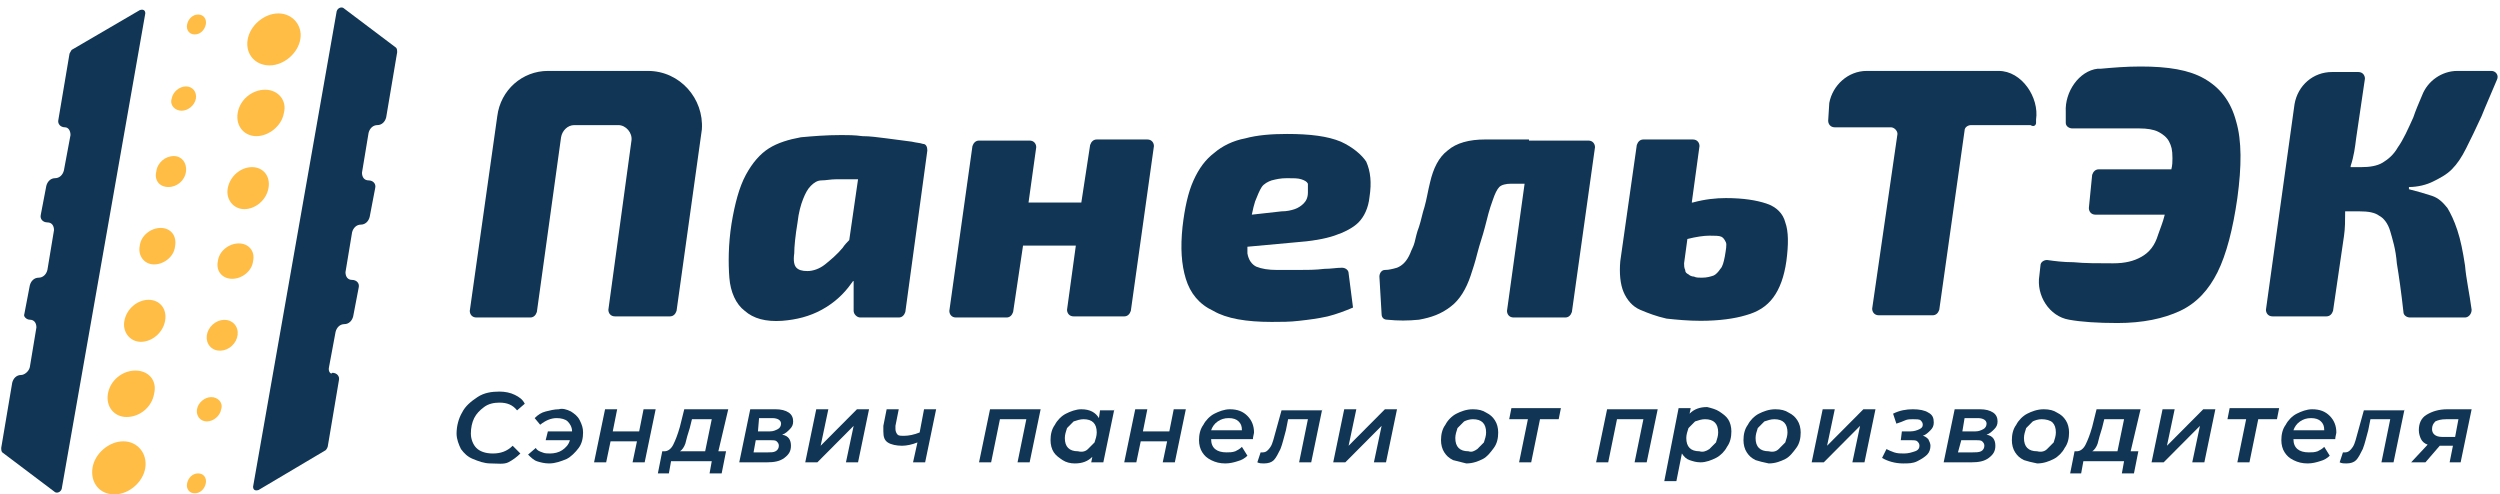
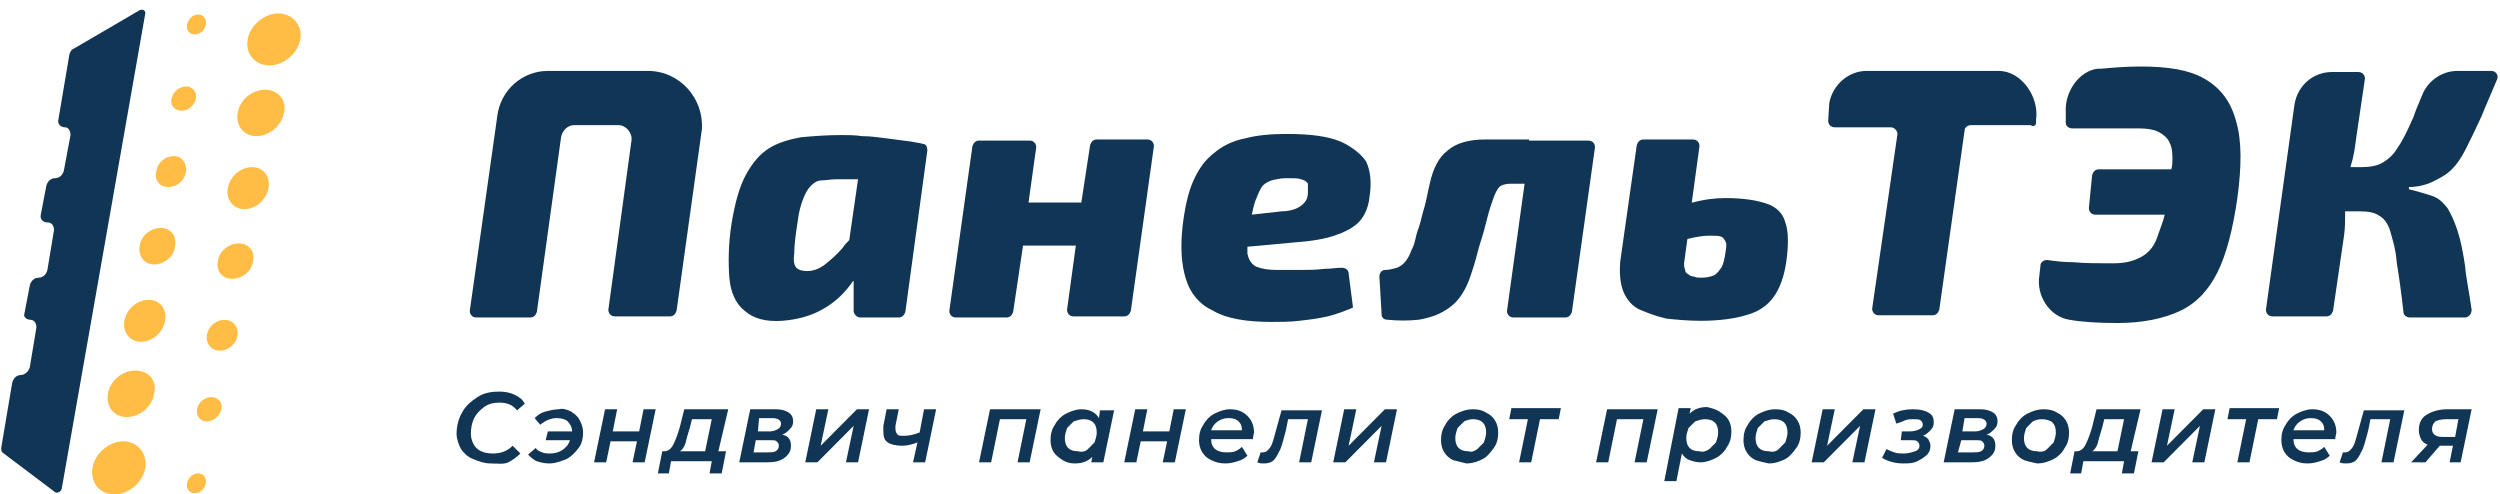
<svg xmlns="http://www.w3.org/2000/svg" width="268" height="53" viewBox="0 0 268 53" fill="none">
  <path d="M21.235 50.748C20.646 50.748 20.174 51.222 20.056 51.815C19.938 52.407 20.292 52.882 20.881 52.882C21.471 52.882 21.943 52.407 22.061 51.815C22.179 51.222 21.825 50.748 21.235 50.748Z" fill="#FFBD45" />
  <path d="M22.65 42.569C21.943 42.569 21.235 43.162 21.117 43.873C20.999 44.584 21.471 45.177 22.178 45.177C22.886 45.177 23.593 44.584 23.711 43.873C23.947 43.162 23.358 42.569 22.65 42.569Z" fill="#FFBD45" />
  <path d="M24.855 37.078C25.576 36.414 25.696 35.368 25.125 34.74C24.553 34.113 23.505 34.142 22.785 34.805C22.065 35.468 21.944 36.514 22.516 37.142C23.087 37.769 24.135 37.741 24.855 37.078Z" fill="#FFBD45" />
  <path d="M25.598 26.094C24.537 26.094 23.476 26.923 23.358 27.99C23.122 29.057 23.829 29.887 24.89 29.887C25.952 29.887 27.013 29.057 27.131 27.99C27.367 26.923 26.659 26.094 25.598 26.094Z" fill="#FFBD45" />
  <path d="M27.013 17.915C25.834 17.915 24.655 18.863 24.419 20.167C24.183 21.352 25.009 22.419 26.188 22.419C27.367 22.419 28.546 21.471 28.782 20.167C29.018 18.863 28.192 17.915 27.013 17.915Z" fill="#FFBD45" />
  <path d="M28.428 9.618C27.013 9.618 25.716 10.685 25.48 12.107C25.244 13.53 26.188 14.596 27.485 14.596C28.782 14.596 30.197 13.53 30.433 12.107C30.786 10.803 29.843 9.618 28.428 9.618Z" fill="#FFBD45" />
  <path d="M29.843 1.439C28.31 1.439 26.777 2.743 26.541 4.284C26.306 5.825 27.367 7.01 28.9 7.01C30.433 7.01 31.965 5.707 32.201 4.166C32.437 2.743 31.376 1.439 29.843 1.439Z" fill="#FFBD45" />
  <path d="M20.881 3.692C21.471 3.692 21.943 3.217 22.061 2.625C22.179 2.032 21.825 1.558 21.235 1.558C20.646 1.558 20.174 2.032 20.056 2.625C19.938 3.217 20.292 3.692 20.881 3.692Z" fill="#FFBD45" />
  <path d="M19.467 11.87C20.174 11.87 20.882 11.277 21 10.566C21.118 9.855 20.646 9.263 19.939 9.263C19.231 9.263 18.524 9.855 18.406 10.566C18.17 11.277 18.759 11.87 19.467 11.87Z" fill="#FFBD45" />
  <path d="M18.052 20.049C18.995 20.049 19.82 19.337 19.938 18.389C20.056 17.441 19.467 16.73 18.641 16.73C17.698 16.73 16.873 17.441 16.755 18.389C16.519 19.337 17.108 20.049 18.052 20.049Z" fill="#FFBD45" />
  <path d="M17.226 24.434C16.165 24.434 15.104 25.264 14.986 26.331C14.75 27.397 15.458 28.346 16.519 28.346C17.58 28.346 18.641 27.516 18.759 26.449C18.995 25.264 18.288 24.434 17.226 24.434Z" fill="#FFBD45" />
  <path d="M15.93 32.139C14.75 32.139 13.571 33.087 13.335 34.391C13.1 35.576 13.925 36.643 15.104 36.643C16.283 36.643 17.462 35.695 17.698 34.391C17.934 33.087 17.109 32.139 15.93 32.139Z" fill="#FFBD45" />
  <path d="M14.515 39.724C13.1 39.724 11.803 40.791 11.567 42.214C11.331 43.636 12.274 44.703 13.572 44.703C14.986 44.703 16.284 43.636 16.519 42.214C16.873 40.791 15.93 39.724 14.515 39.724Z" fill="#FFBD45" />
  <path d="M13.217 47.31C11.685 47.31 10.152 48.614 9.916 50.155C9.68 51.696 10.623 53 12.274 53C13.807 53 15.34 51.696 15.576 50.155C15.812 48.614 14.75 47.31 13.217 47.31Z" fill="#FFBD45" />
-   <path d="M35.267 39.369L35.975 35.576C36.093 35.102 36.446 34.746 36.918 34.746C37.39 34.746 37.743 34.391 37.861 33.917L38.451 30.835C38.569 30.361 38.215 30.005 37.743 30.005C37.272 30.005 37.036 29.65 37.036 29.175L37.743 24.909C37.861 24.434 38.215 24.079 38.687 24.079C39.158 24.079 39.512 23.723 39.63 23.249L40.22 20.167C40.337 19.693 39.984 19.338 39.512 19.338C39.041 19.338 38.805 18.982 38.805 18.508L39.512 14.241C39.63 13.767 39.984 13.411 40.455 13.411C40.927 13.411 41.281 13.056 41.399 12.581L42.578 5.588C42.578 5.47 42.578 5.233 42.46 5.114L36.8 0.847C36.564 0.728 36.211 0.847 36.093 1.203L27.131 52.17C27.131 52.526 27.367 52.644 27.721 52.526L34.914 48.259C35.032 48.14 35.149 47.903 35.149 47.785L36.328 40.791C36.446 40.317 36.093 39.962 35.621 39.962C35.503 40.199 35.149 39.843 35.267 39.369Z" fill="#113555" />
  <path d="M7.558 14.478L6.85 18.271C6.732 18.745 6.379 19.101 5.907 19.101C5.435 19.101 5.082 19.456 4.964 19.93L4.374 23.012C4.256 23.486 4.61 23.842 5.082 23.842C5.553 23.842 5.789 24.197 5.789 24.671L5.082 28.938C4.964 29.413 4.61 29.768 4.138 29.768C3.667 29.768 3.313 30.124 3.195 30.598L2.606 33.68C2.488 33.917 2.841 34.272 3.195 34.272C3.667 34.272 3.903 34.628 3.903 35.102L3.195 39.369C3.077 39.843 2.606 40.199 2.252 40.199C1.78 40.199 1.426 40.554 1.309 41.029L0.129 48.022C0.129 48.14 0.129 48.377 0.247 48.496L5.907 52.763C6.143 52.881 6.497 52.763 6.615 52.407L15.576 1.44C15.576 1.084 15.34 0.965 14.986 1.084L7.676 5.351C7.558 5.588 7.44 5.707 7.44 5.825L6.261 12.818C6.143 13.293 6.497 13.648 6.968 13.648C7.322 13.648 7.558 14.004 7.558 14.478Z" fill="#113555" />
  <path d="M53.307 12.463L50.36 33.324C50.36 33.679 50.596 34.035 51.067 34.035H56.845C57.199 34.035 57.434 33.798 57.552 33.442L60.146 14.715C60.264 14.004 60.854 13.411 61.561 13.411H66.278C67.103 13.411 67.811 14.241 67.693 15.07L65.217 33.205C65.217 33.561 65.452 33.916 65.924 33.916H71.82C72.173 33.916 72.409 33.679 72.527 33.324L75.239 13.885C75.475 10.566 72.881 7.603 69.461 7.603H58.731C56.02 7.603 53.661 9.618 53.307 12.463Z" fill="#113555" />
  <path d="M95.048 14.833C94.105 14.715 93.279 14.596 92.454 14.596C91.629 14.478 90.803 14.478 90.213 14.478C88.563 14.478 87.148 14.596 85.851 14.715C84.554 14.952 83.375 15.307 82.431 15.9C81.488 16.493 80.663 17.441 79.955 18.745C79.248 20.049 78.776 21.827 78.422 23.96C78.069 26.212 78.069 28.227 78.186 29.768C78.305 31.309 78.894 32.613 79.837 33.324C80.781 34.154 82.078 34.509 83.846 34.391C85.379 34.272 86.794 33.917 88.091 33.205C89.388 32.494 90.449 31.546 91.275 30.361C91.393 30.242 91.393 30.124 91.51 30.124V33.324C91.51 33.679 91.864 34.035 92.218 34.035H96.345C96.699 34.035 96.934 33.798 97.052 33.443L99.411 16.137C99.411 15.782 99.293 15.426 98.939 15.426C98.585 15.307 98.231 15.307 97.76 15.189C96.817 15.07 95.991 14.952 95.048 14.833ZM90.331 26.568C89.742 27.279 89.034 27.872 88.445 28.346C87.855 28.82 87.148 29.057 86.558 29.057C85.969 29.057 85.615 28.938 85.379 28.701C85.143 28.464 85.025 27.99 85.143 27.16C85.143 26.449 85.261 25.264 85.497 23.842C85.615 22.775 85.851 21.945 86.087 21.352C86.322 20.76 86.558 20.286 86.912 19.93C87.266 19.575 87.62 19.337 88.091 19.337C88.563 19.337 89.034 19.219 89.624 19.219C90.449 19.219 91.275 19.219 91.982 19.219L91.039 25.738C90.803 25.975 90.567 26.212 90.331 26.568Z" fill="#113555" />
  <path d="M115.919 21.708H110.259L111.084 15.782C111.084 15.426 110.848 15.07 110.377 15.07H104.953C104.599 15.07 104.363 15.308 104.245 15.663L101.769 33.324C101.769 33.68 102.005 34.035 102.477 34.035H107.901C108.254 34.035 108.49 33.798 108.608 33.443L109.669 26.331H115.329L114.386 33.206C114.386 33.561 114.622 33.917 115.093 33.917H120.517C120.871 33.917 121.107 33.68 121.225 33.324L123.701 15.663C123.701 15.308 123.465 14.952 122.993 14.952H117.569C117.216 14.952 116.98 15.189 116.862 15.545L115.919 21.708Z" fill="#113555" />
  <path d="M143.746 15.189C142.331 14.597 140.444 14.36 137.968 14.36C136.317 14.36 134.784 14.478 133.487 14.834C132.19 15.071 131.011 15.663 130.186 16.375C129.243 17.086 128.535 18.034 127.946 19.338C127.356 20.642 127.002 22.301 126.766 24.316C126.531 26.568 126.649 28.346 127.12 29.887C127.592 31.428 128.535 32.613 130.068 33.324C131.483 34.154 133.605 34.51 136.317 34.51C137.261 34.51 138.322 34.51 139.265 34.391C140.326 34.272 141.27 34.154 142.331 33.917C143.274 33.68 144.217 33.324 145.043 32.969L144.571 29.294C144.571 28.939 144.217 28.701 143.864 28.701C143.274 28.701 142.685 28.82 141.977 28.82C141.034 28.939 140.09 28.939 139.147 28.939C138.204 28.939 137.496 28.939 136.907 28.939C135.964 28.939 135.256 28.82 134.667 28.583C134.195 28.346 133.841 27.872 133.723 27.161C133.723 26.924 133.723 26.686 133.723 26.45L138.911 25.975C140.562 25.857 141.977 25.62 143.038 25.264C144.099 24.909 145.043 24.434 145.632 23.842C146.222 23.249 146.693 22.301 146.811 21.116C147.047 19.575 146.929 18.39 146.458 17.323C145.986 16.611 145.043 15.782 143.746 15.189ZM140.208 20.642C140.208 21.234 139.973 21.59 139.737 21.827C139.501 22.064 139.147 22.301 138.793 22.419C138.44 22.538 137.968 22.657 137.378 22.657L134.195 23.012C134.313 22.419 134.431 21.945 134.549 21.59C134.784 20.997 135.02 20.404 135.256 20.049C135.492 19.693 135.964 19.456 136.317 19.338C136.789 19.219 137.261 19.101 137.968 19.101C138.676 19.101 139.147 19.101 139.501 19.219C139.855 19.338 140.09 19.456 140.208 19.693C140.208 19.93 140.208 20.167 140.208 20.642Z" fill="#113555" />
  <path d="M163.908 14.952H159.192C157.541 14.952 156.126 15.308 155.183 16.137C154.24 16.849 153.65 18.034 153.296 19.575C153.061 20.523 152.943 21.353 152.707 22.182C152.471 22.893 152.353 23.605 152.117 24.316C151.881 24.909 151.763 25.501 151.646 25.975C151.528 26.449 151.292 26.805 151.174 27.16C150.82 27.99 150.349 28.464 149.759 28.701C149.287 28.82 148.934 28.939 148.462 28.939C148.108 28.939 147.872 29.294 147.872 29.65L148.108 33.68C148.108 34.035 148.344 34.272 148.698 34.272C149.877 34.391 150.938 34.391 152.117 34.272C153.414 34.035 154.475 33.68 155.537 32.85C156.48 32.139 157.187 30.953 157.659 29.531C157.895 28.82 158.131 28.109 158.367 27.16C158.602 26.212 158.956 25.264 159.192 24.316C159.428 23.368 159.664 22.419 160.017 21.471C160.253 20.76 160.489 20.286 160.725 20.049C160.961 19.812 161.432 19.693 162.022 19.693H163.437L161.55 33.324C161.55 33.68 161.786 34.035 162.258 34.035H167.799C168.153 34.035 168.389 33.798 168.507 33.443L170.983 15.782C170.983 15.426 170.747 15.07 170.276 15.07H163.908V14.952Z" fill="#113555" />
  <path d="M189.377 21.827C188.316 21.471 186.901 21.234 185.015 21.234C183.953 21.234 182.774 21.353 181.477 21.708H181.359L182.185 15.663C182.185 15.308 181.949 14.952 181.477 14.952H176.171C175.817 14.952 175.582 15.189 175.464 15.545L173.695 27.99C173.577 29.294 173.695 30.479 174.049 31.309C174.402 32.139 174.992 32.85 175.817 33.206C176.643 33.561 177.586 33.917 178.647 34.154C179.708 34.272 181.006 34.391 182.303 34.391C184.307 34.391 185.958 34.154 187.137 33.798C188.434 33.443 189.377 32.85 190.085 31.902C190.792 30.953 191.264 29.65 191.5 27.99C191.735 26.212 191.735 24.79 191.382 23.842C191.146 22.893 190.438 22.182 189.377 21.827ZM184.897 27.516C184.779 28.109 184.661 28.583 184.425 28.82C184.189 29.175 183.953 29.413 183.717 29.531C183.364 29.65 183.01 29.768 182.42 29.768C182.067 29.768 181.831 29.768 181.595 29.65C181.359 29.65 181.123 29.531 181.006 29.413C180.77 29.294 180.652 29.175 180.652 28.939C180.534 28.701 180.534 28.464 180.534 28.227L180.888 25.62C181.831 25.383 182.656 25.264 183.246 25.264C183.835 25.264 184.307 25.264 184.543 25.383C184.779 25.501 184.897 25.738 185.015 25.975C185.132 26.212 185.015 26.805 184.897 27.516Z" fill="#113555" />
  <path d="M218.266 13.174V12.818C218.62 10.448 216.733 7.603 214.257 7.603H200.108C198.103 7.603 196.452 9.144 196.099 11.04L195.981 12.937C195.981 13.292 196.217 13.648 196.688 13.648H202.702C203.055 13.648 203.409 14.004 203.409 14.359L200.697 33.087C200.697 33.442 200.933 33.798 201.405 33.798H207.182C207.536 33.798 207.772 33.561 207.89 33.205L210.602 14.004C210.602 13.648 210.956 13.411 211.309 13.411H217.676C218.03 13.648 218.266 13.411 218.266 13.174Z" fill="#113555" />
  <path d="M236.306 8.433C234.656 7.485 232.415 7.129 229.468 7.129C227.935 7.129 226.52 7.247 225.223 7.366C225.105 7.366 224.987 7.366 224.869 7.366C222.865 7.603 221.332 9.855 221.45 11.989V13.174C221.45 13.53 221.803 13.767 222.157 13.767C222.747 13.767 223.336 13.767 223.926 13.767C224.633 13.767 225.459 13.767 226.402 13.767C227.345 13.767 228.171 13.767 229.35 13.767C230.175 13.767 230.883 13.885 231.354 14.122C231.826 14.359 232.297 14.715 232.533 15.189C232.769 15.663 232.887 16.019 232.887 16.967C232.887 17.323 232.887 17.678 232.769 18.152H224.987C224.633 18.152 224.397 18.389 224.279 18.745L223.926 22.301C223.926 22.656 224.162 23.012 224.633 23.012H232.062C231.826 23.96 231.59 24.434 231.354 25.145C231 26.331 230.411 27.042 229.586 27.516C228.76 27.99 227.817 28.227 226.52 28.227C224.869 28.227 223.454 28.227 222.275 28.109C221.214 28.109 220.27 27.99 219.445 27.872C219.091 27.872 218.738 28.109 218.738 28.464L218.62 29.531C218.266 31.665 219.681 33.917 221.803 34.272C223.1 34.509 224.869 34.628 226.991 34.628C229.703 34.628 231.944 34.154 233.712 33.324C235.481 32.494 236.778 31.072 237.721 29.175C238.665 27.279 239.372 24.553 239.844 21.234C240.315 17.797 240.315 15.07 239.726 13.055C239.136 10.803 237.957 9.381 236.306 8.433Z" fill="#113555" />
  <path d="M260.832 19.456C261.539 19.1 262.247 18.745 262.836 18.152C263.426 17.559 263.897 16.848 264.369 15.9C264.841 14.952 265.43 13.767 266.02 12.463C266.492 11.277 267.081 9.974 267.671 8.551C267.906 8.077 267.553 7.603 267.081 7.603H263.426C261.775 7.603 260.242 8.67 259.653 10.211C259.299 11.04 258.945 11.87 258.709 12.581C258.12 13.885 257.648 14.952 257.059 15.781C256.587 16.611 255.997 17.085 255.408 17.441C254.818 17.797 253.993 17.915 253.167 17.915H251.988V17.797C252.342 16.73 252.46 15.781 252.578 14.833L253.521 8.433C253.521 8.077 253.285 7.721 252.814 7.721H249.984C247.979 7.721 246.329 9.144 245.975 11.159L242.909 33.205C242.909 33.561 243.145 33.916 243.617 33.916H249.394C249.748 33.916 249.984 33.679 250.102 33.324L251.281 25.264C251.399 24.434 251.399 23.605 251.399 22.775V22.656H252.932C253.875 22.656 254.582 22.775 255.054 23.13C255.526 23.367 255.997 23.96 256.233 24.79C256.469 25.619 256.823 26.686 256.941 28.227C257.176 29.649 257.412 31.309 257.648 33.442C257.648 33.798 258.002 34.035 258.356 34.035H264.251C264.605 34.035 264.959 33.679 264.959 33.205C264.723 31.427 264.369 29.887 264.251 28.464C264.015 26.923 263.78 25.738 263.426 24.671C263.072 23.605 262.718 22.893 262.365 22.301C261.893 21.708 261.421 21.234 260.714 20.997C260.006 20.76 259.181 20.523 258.238 20.286V20.049C259.181 20.049 260.124 19.811 260.832 19.456Z" fill="#113555" />
  <path d="M50.713 49.207C50.124 48.97 49.77 48.614 49.416 48.14C49.18 47.666 48.944 47.073 48.944 46.481C48.944 45.651 49.18 44.821 49.534 44.229C49.888 43.517 50.477 43.043 51.185 42.569C51.892 42.095 52.718 41.977 53.543 41.977C54.133 41.977 54.722 42.095 55.194 42.332C55.666 42.569 56.019 42.806 56.255 43.28L55.43 43.992C54.958 43.399 54.368 43.162 53.543 43.162C52.953 43.162 52.364 43.28 51.892 43.636C51.421 43.992 51.067 44.347 50.831 44.821C50.595 45.295 50.477 45.888 50.477 46.481C50.477 47.073 50.713 47.666 51.067 48.022C51.421 48.377 52.01 48.614 52.836 48.614C53.661 48.614 54.368 48.377 54.958 47.785L55.783 48.614C55.43 48.97 54.958 49.325 54.486 49.562C54.015 49.8 53.307 49.681 52.6 49.681C51.892 49.681 51.303 49.444 50.713 49.207Z" fill="#113555" />
  <path d="M61.208 44.11C61.562 44.347 61.916 44.584 62.151 45.058C62.387 45.532 62.505 45.888 62.505 46.362C62.505 46.955 62.387 47.547 62.033 48.022C61.68 48.496 61.208 48.97 60.736 49.207C60.147 49.444 59.557 49.681 58.85 49.681C58.378 49.681 57.907 49.562 57.553 49.444C57.199 49.325 56.845 48.97 56.609 48.733L57.435 48.022C57.553 48.259 57.789 48.377 58.142 48.496C58.378 48.614 58.732 48.614 58.968 48.614C59.439 48.614 59.911 48.496 60.265 48.259C60.618 48.022 60.972 47.666 61.09 47.192H58.496L58.732 46.244H61.326C61.326 45.77 61.09 45.414 60.854 45.177C60.618 44.94 60.147 44.821 59.675 44.821C59.086 44.821 58.496 45.058 57.907 45.532L57.317 44.821C57.671 44.466 58.025 44.229 58.496 44.11C58.968 43.992 59.439 43.873 59.911 43.873C60.265 43.755 60.736 43.873 61.208 44.11Z" fill="#113555" />
  <path d="M64.863 43.873H66.16L65.688 46.243H68.518L68.99 43.873H70.287L69.108 49.562H67.811L68.282 47.31H65.452L64.981 49.562H63.684L64.863 43.873Z" fill="#113555" />
  <path d="M77.008 48.377H77.833L77.362 50.748H76.065L76.3 49.444H71.938L71.702 50.748H70.523L70.994 48.377H71.23C71.584 48.377 71.938 48.14 72.174 47.666C72.409 47.192 72.645 46.599 72.881 45.769L73.353 43.873H78.069L77.008 48.377ZM73.471 47.547C73.353 47.903 73.117 48.258 72.881 48.377H75.593L76.3 44.94H74.178L73.942 45.888C73.706 46.599 73.588 47.073 73.471 47.547Z" fill="#113555" />
  <path d="M84.79 47.784C84.79 48.377 84.555 48.733 84.083 49.088C83.611 49.444 83.022 49.562 82.196 49.562H79.248L80.427 43.873H83.139C83.729 43.873 84.201 43.991 84.555 44.228C84.908 44.465 85.026 44.821 85.026 45.177C85.026 45.532 84.908 45.769 84.672 46.006C84.436 46.243 84.201 46.48 83.847 46.599C84.555 46.718 84.79 47.192 84.79 47.784ZM83.139 48.377C83.375 48.258 83.493 48.021 83.493 47.784C83.493 47.547 83.375 47.429 83.257 47.31C83.139 47.192 82.904 47.192 82.55 47.192H81.017L80.781 48.495H82.314C82.668 48.495 82.904 48.495 83.139 48.377ZM81.253 46.243H82.55C82.904 46.243 83.139 46.125 83.375 46.006C83.611 45.888 83.729 45.651 83.729 45.414C83.729 45.058 83.375 44.821 82.786 44.821H81.371L81.253 46.243Z" fill="#113555" />
  <path d="M87.502 43.873H88.799L87.974 47.784L91.865 43.873H93.162L91.983 49.562H90.686L91.511 45.651L87.62 49.562H86.323L87.502 43.873Z" fill="#113555" />
  <path d="M100.354 43.873L99.175 49.562H97.878L98.35 47.429C97.76 47.666 97.171 47.784 96.699 47.784C96.11 47.784 95.52 47.666 95.166 47.429C94.813 47.192 94.695 46.836 94.695 46.243C94.695 46.006 94.695 45.888 94.695 45.651L95.048 43.873H96.345L95.992 45.651C95.992 45.769 95.992 45.888 95.992 46.006C95.992 46.243 96.11 46.48 96.228 46.599C96.345 46.718 96.581 46.718 96.935 46.718C97.407 46.718 97.996 46.599 98.586 46.362L99.057 43.873H100.354Z" fill="#113555" />
  <path d="M111.556 43.873L110.377 49.562H109.08L110.023 44.94H107.193L106.25 49.562H104.953L106.132 43.873H111.556Z" fill="#113555" />
  <path d="M119.456 43.873L118.277 49.562H116.98L117.098 48.97C116.626 49.444 116.037 49.681 115.211 49.681C114.74 49.681 114.268 49.562 113.914 49.325C113.561 49.088 113.207 48.851 112.971 48.495C112.735 48.14 112.617 47.666 112.617 47.192C112.617 46.599 112.735 46.006 113.089 45.532C113.325 45.058 113.796 44.584 114.268 44.347C114.74 44.11 115.329 43.873 115.919 43.873C116.862 43.873 117.452 44.228 117.805 44.821L117.923 43.991H119.456V43.873ZM116.626 48.14C116.862 47.903 117.098 47.666 117.334 47.429C117.452 47.073 117.57 46.718 117.57 46.362C117.57 45.888 117.452 45.532 117.216 45.295C116.98 45.058 116.626 44.94 116.155 44.94C115.801 44.94 115.447 45.058 115.093 45.177C114.858 45.414 114.622 45.651 114.386 45.888C114.268 46.243 114.15 46.599 114.15 46.955C114.15 47.429 114.268 47.784 114.504 48.021C114.74 48.258 115.093 48.377 115.565 48.377C116.037 48.495 116.39 48.377 116.626 48.14Z" fill="#113555" />
  <path d="M121.697 43.873H122.994L122.522 46.243H125.352L125.824 43.873H127.121L125.942 49.562H124.645L125.116 47.31H122.286L121.815 49.562H120.518L121.697 43.873Z" fill="#113555" />
  <path d="M134.313 47.073H129.832C129.832 48.021 130.422 48.495 131.483 48.495C131.837 48.495 132.073 48.495 132.426 48.377C132.662 48.258 132.898 48.14 133.134 47.903L133.723 48.851C133.488 49.088 133.134 49.325 132.662 49.444C132.308 49.562 131.837 49.681 131.365 49.681C130.776 49.681 130.304 49.562 129.832 49.325C129.361 49.088 129.125 48.851 128.889 48.495C128.653 48.14 128.535 47.666 128.535 47.192C128.535 46.599 128.653 46.006 129.007 45.532C129.243 45.058 129.714 44.584 130.186 44.347C130.658 44.11 131.247 43.873 131.837 43.873C132.662 43.873 133.252 44.11 133.723 44.584C134.195 45.058 134.431 45.651 134.431 46.362C134.431 46.48 134.313 46.836 134.313 47.073ZM130.54 45.177C130.186 45.414 129.95 45.769 129.832 46.125H133.134C133.134 45.651 133.016 45.414 132.78 45.177C132.544 44.94 132.19 44.821 131.719 44.821C131.247 44.821 130.893 44.94 130.54 45.177Z" fill="#113555" />
  <path d="M141.741 43.873L140.562 49.562H139.265L140.208 44.94H138.086L137.85 46.125C137.614 46.955 137.497 47.547 137.261 48.14C137.025 48.614 136.789 49.088 136.553 49.325C136.317 49.562 135.964 49.681 135.492 49.681C135.256 49.681 135.02 49.681 134.785 49.562L135.138 48.495C135.256 48.495 135.374 48.495 135.374 48.495C135.728 48.495 135.964 48.258 136.199 47.903C136.435 47.547 136.553 46.955 136.789 46.125L137.379 43.991H141.741V43.873Z" fill="#113555" />
  <path d="M144.1 43.873H145.397L144.571 47.784L148.462 43.873H149.759L148.58 49.562H147.283L148.109 45.651L144.218 49.562H142.921L144.1 43.873Z" fill="#113555" />
  <path d="M155.773 49.325C155.301 49.088 155.065 48.851 154.83 48.495C154.594 48.14 154.476 47.666 154.476 47.192C154.476 46.599 154.594 46.006 154.947 45.532C155.183 45.058 155.655 44.584 156.127 44.347C156.598 44.11 157.188 43.873 157.895 43.873C158.485 43.873 158.956 43.991 159.31 44.228C159.782 44.465 160.018 44.703 160.254 45.058C160.489 45.414 160.607 45.888 160.607 46.362C160.607 46.955 160.489 47.547 160.136 48.021C159.782 48.495 159.428 48.97 158.956 49.207C158.485 49.444 157.895 49.681 157.188 49.681C156.716 49.562 156.245 49.444 155.773 49.325ZM158.367 48.14C158.603 47.903 158.839 47.666 159.074 47.429C159.192 47.073 159.31 46.718 159.31 46.362C159.31 45.888 159.192 45.532 158.956 45.295C158.721 45.058 158.367 44.94 157.895 44.94C157.542 44.94 157.188 45.058 156.952 45.177C156.716 45.414 156.48 45.651 156.245 45.888C156.127 46.243 156.009 46.599 156.009 46.955C156.009 47.429 156.127 47.784 156.362 48.021C156.598 48.258 156.952 48.377 157.424 48.377C157.777 48.495 158.013 48.377 158.367 48.14Z" fill="#113555" />
  <path d="M167.092 44.94H165.088L164.144 49.562H162.847L163.791 44.94H161.786L162.022 43.754H167.328L167.092 44.94Z" fill="#113555" />
  <path d="M177.705 43.873L176.525 49.562H175.228L176.172 44.94H173.342L172.399 49.562H171.102L172.281 43.873H177.705Z" fill="#113555" />
  <path d="M184.307 44.11C184.661 44.347 185.015 44.584 185.251 44.939C185.486 45.295 185.604 45.769 185.604 46.243C185.604 46.836 185.486 47.429 185.133 47.903C184.897 48.377 184.425 48.851 183.954 49.088C183.482 49.325 182.892 49.562 182.303 49.562C181.831 49.562 181.477 49.444 181.124 49.325C180.77 49.206 180.534 48.969 180.298 48.614L179.709 51.577H178.412L179.945 43.754H181.242L181.124 44.347C181.595 43.873 182.185 43.636 183.01 43.636C183.482 43.754 183.954 43.873 184.307 44.11ZM183.246 48.14C183.482 47.903 183.718 47.666 183.954 47.429C184.071 47.073 184.189 46.717 184.189 46.362C184.189 45.888 184.071 45.532 183.836 45.295C183.6 45.058 183.246 44.939 182.774 44.939C182.421 44.939 182.067 45.058 181.713 45.176C181.477 45.414 181.242 45.651 181.006 45.888C180.888 46.243 180.77 46.599 180.77 46.954C180.77 47.429 180.888 47.784 181.124 48.021C181.36 48.258 181.713 48.377 182.185 48.377C182.539 48.495 182.892 48.377 183.246 48.14Z" fill="#113555" />
  <path d="M188.198 49.325C187.727 49.088 187.491 48.851 187.255 48.495C187.019 48.14 186.901 47.666 186.901 47.192C186.901 46.599 187.019 46.006 187.373 45.532C187.609 45.058 188.08 44.584 188.552 44.347C189.024 44.11 189.613 43.873 190.321 43.873C190.91 43.873 191.382 43.991 191.736 44.228C192.207 44.465 192.443 44.703 192.679 45.058C192.915 45.414 193.033 45.888 193.033 46.362C193.033 46.955 192.915 47.547 192.561 48.021C192.207 48.495 191.854 48.97 191.382 49.207C190.91 49.444 190.321 49.681 189.613 49.681C189.024 49.562 188.552 49.444 188.198 49.325ZM190.675 48.14C190.91 47.903 191.146 47.666 191.382 47.429C191.5 47.073 191.618 46.718 191.618 46.362C191.618 45.888 191.5 45.532 191.264 45.295C191.028 45.058 190.675 44.94 190.203 44.94C189.849 44.94 189.495 45.058 189.142 45.177C188.906 45.414 188.67 45.651 188.434 45.888C188.316 46.243 188.198 46.599 188.198 46.955C188.198 47.429 188.316 47.784 188.552 48.021C188.788 48.258 189.142 48.377 189.613 48.377C190.085 48.495 190.439 48.377 190.675 48.14Z" fill="#113555" />
  <path d="M195.391 43.873H196.688L195.863 47.784L199.754 43.873H201.051L199.872 49.562H198.575L199.4 45.651L195.509 49.562H194.212L195.391 43.873Z" fill="#113555" />
  <path d="M206.711 47.073C206.829 47.31 206.946 47.547 206.946 47.784C206.946 48.14 206.829 48.495 206.593 48.733C206.357 48.97 206.003 49.207 205.532 49.444C205.06 49.681 204.588 49.681 203.999 49.681C203.173 49.681 202.348 49.444 201.758 49.088L202.23 48.14C202.466 48.258 202.702 48.377 203.055 48.495C203.409 48.614 203.763 48.614 204.117 48.614C204.588 48.614 204.942 48.495 205.296 48.377C205.649 48.258 205.767 48.021 205.767 47.784C205.767 47.547 205.649 47.429 205.532 47.31C205.414 47.192 205.178 47.192 204.824 47.192H203.763L203.881 46.243H204.824C205.178 46.243 205.532 46.125 205.767 46.006C206.003 45.888 206.121 45.769 206.121 45.532C206.121 45.295 206.003 45.177 205.885 45.058C205.767 44.94 205.414 44.94 205.06 44.94C204.824 44.94 204.47 44.94 204.235 45.058C203.999 45.177 203.645 45.295 203.291 45.414L202.938 44.347C203.645 43.991 204.352 43.873 205.06 43.873C205.767 43.873 206.357 43.991 206.711 44.228C207.182 44.465 207.3 44.821 207.3 45.295C207.3 45.651 207.182 45.888 206.946 46.125C206.711 46.362 206.475 46.599 206.121 46.718C206.239 46.718 206.475 46.836 206.711 47.073Z" fill="#113555" />
  <path d="M213.903 47.784C213.903 48.377 213.667 48.733 213.196 49.088C212.724 49.444 212.135 49.562 211.309 49.562H208.361L209.54 43.873H212.252C212.842 43.873 213.314 43.991 213.667 44.228C214.021 44.465 214.139 44.821 214.139 45.177C214.139 45.532 214.021 45.769 213.785 46.006C213.549 46.243 213.314 46.48 212.96 46.599C213.667 46.718 213.903 47.192 213.903 47.784ZM212.37 48.377C212.606 48.258 212.724 48.021 212.724 47.784C212.724 47.547 212.606 47.429 212.488 47.31C212.37 47.192 212.135 47.192 211.781 47.192H210.248L209.894 48.495H211.427C211.781 48.495 212.135 48.495 212.37 48.377ZM210.366 46.243H211.781C212.135 46.243 212.37 46.125 212.606 46.006C212.842 45.888 212.96 45.651 212.96 45.414C212.96 45.058 212.606 44.821 212.017 44.821H210.602L210.366 46.243Z" fill="#113555" />
  <path d="M216.969 49.325C216.497 49.088 216.262 48.851 216.026 48.495C215.79 48.14 215.672 47.666 215.672 47.192C215.672 46.599 215.79 46.006 216.144 45.532C216.38 45.058 216.851 44.584 217.323 44.347C217.794 44.11 218.384 43.873 219.091 43.873C219.681 43.873 220.153 43.991 220.506 44.228C220.978 44.465 221.214 44.703 221.45 45.058C221.686 45.414 221.803 45.888 221.803 46.362C221.803 46.955 221.686 47.547 221.332 48.021C221.096 48.495 220.624 48.97 220.153 49.207C219.681 49.444 219.091 49.681 218.384 49.681C217.794 49.562 217.323 49.444 216.969 49.325ZM219.445 48.14C219.681 47.903 219.917 47.666 220.153 47.429C220.271 47.073 220.389 46.718 220.389 46.362C220.389 45.888 220.271 45.532 220.035 45.295C219.799 45.058 219.327 44.94 218.856 44.94C218.502 44.94 218.148 45.058 217.912 45.177C217.677 45.414 217.441 45.651 217.205 45.888C217.087 46.243 216.969 46.599 216.969 46.955C216.969 47.429 217.087 47.784 217.323 48.021C217.559 48.258 217.912 48.377 218.384 48.377C218.856 48.495 219.209 48.377 219.445 48.14Z" fill="#113555" />
  <path d="M228.406 48.377H229.232L228.76 50.748H227.463L227.699 49.444H223.336L223.1 50.748H221.921L222.393 48.377H222.629C222.983 48.377 223.336 48.14 223.572 47.666C223.808 47.192 224.044 46.599 224.28 45.769L224.751 43.873H229.468L228.406 48.377ZM224.869 47.547C224.751 47.903 224.515 48.258 224.28 48.377H226.992L227.699 44.94H225.577L225.341 45.888C225.105 46.599 224.987 47.073 224.869 47.547Z" fill="#113555" />
  <path d="M231.826 43.873H233.123L232.298 47.784L236.189 43.873H237.486L236.307 49.562H235.01L235.835 45.651L231.944 49.562H230.647L231.826 43.873Z" fill="#113555" />
  <path d="M244.089 44.94H242.084L241.141 49.562H239.844L240.787 44.94H238.783L239.018 43.754H244.324L244.089 44.94Z" fill="#113555" />
  <path d="M250.338 47.073H245.857C245.857 48.021 246.447 48.495 247.508 48.495C247.862 48.495 248.098 48.495 248.451 48.377C248.687 48.258 248.923 48.14 249.159 47.903L249.748 48.851C249.513 49.088 249.159 49.325 248.687 49.444C248.333 49.562 247.862 49.681 247.39 49.681C246.801 49.681 246.329 49.562 245.857 49.325C245.386 49.088 245.15 48.851 244.914 48.495C244.678 48.14 244.56 47.666 244.56 47.192C244.56 46.599 244.678 46.006 245.032 45.532C245.268 45.058 245.739 44.584 246.211 44.347C246.683 44.11 247.272 43.873 247.862 43.873C248.687 43.873 249.277 44.11 249.748 44.584C250.22 45.058 250.456 45.651 250.456 46.362C250.456 46.48 250.338 46.836 250.338 47.073ZM246.565 45.177C246.211 45.414 245.975 45.769 245.857 46.125H249.159C249.159 45.651 249.041 45.414 248.805 45.177C248.569 44.94 248.216 44.821 247.744 44.821C247.272 44.821 246.919 44.94 246.565 45.177Z" fill="#113555" />
  <path d="M257.766 43.873L256.587 49.562H255.29L256.234 44.94H254.111L253.875 46.125C253.639 46.955 253.522 47.547 253.286 48.14C253.05 48.614 252.814 49.088 252.578 49.325C252.342 49.562 251.989 49.681 251.517 49.681C251.281 49.681 251.045 49.681 250.81 49.562L251.163 48.495C251.281 48.495 251.399 48.495 251.399 48.495C251.753 48.495 251.989 48.258 252.225 47.903C252.46 47.547 252.578 46.955 252.814 46.125L253.404 43.991H257.766V43.873Z" fill="#113555" />
  <path d="M264.959 43.873L263.78 49.562H262.601L262.955 47.784H261.54L260.007 49.562H258.474L260.243 47.666C259.889 47.547 259.653 47.31 259.535 47.073C259.417 46.836 259.299 46.48 259.299 46.125C259.299 45.414 259.535 44.821 260.125 44.465C260.714 44.11 261.422 43.873 262.365 43.873H264.959ZM261.068 45.177C260.832 45.414 260.714 45.651 260.714 46.006C260.714 46.48 261.068 46.836 261.775 46.836H263.19L263.544 44.94H262.247C261.658 44.94 261.304 45.058 261.068 45.177Z" fill="#113555" />
</svg>